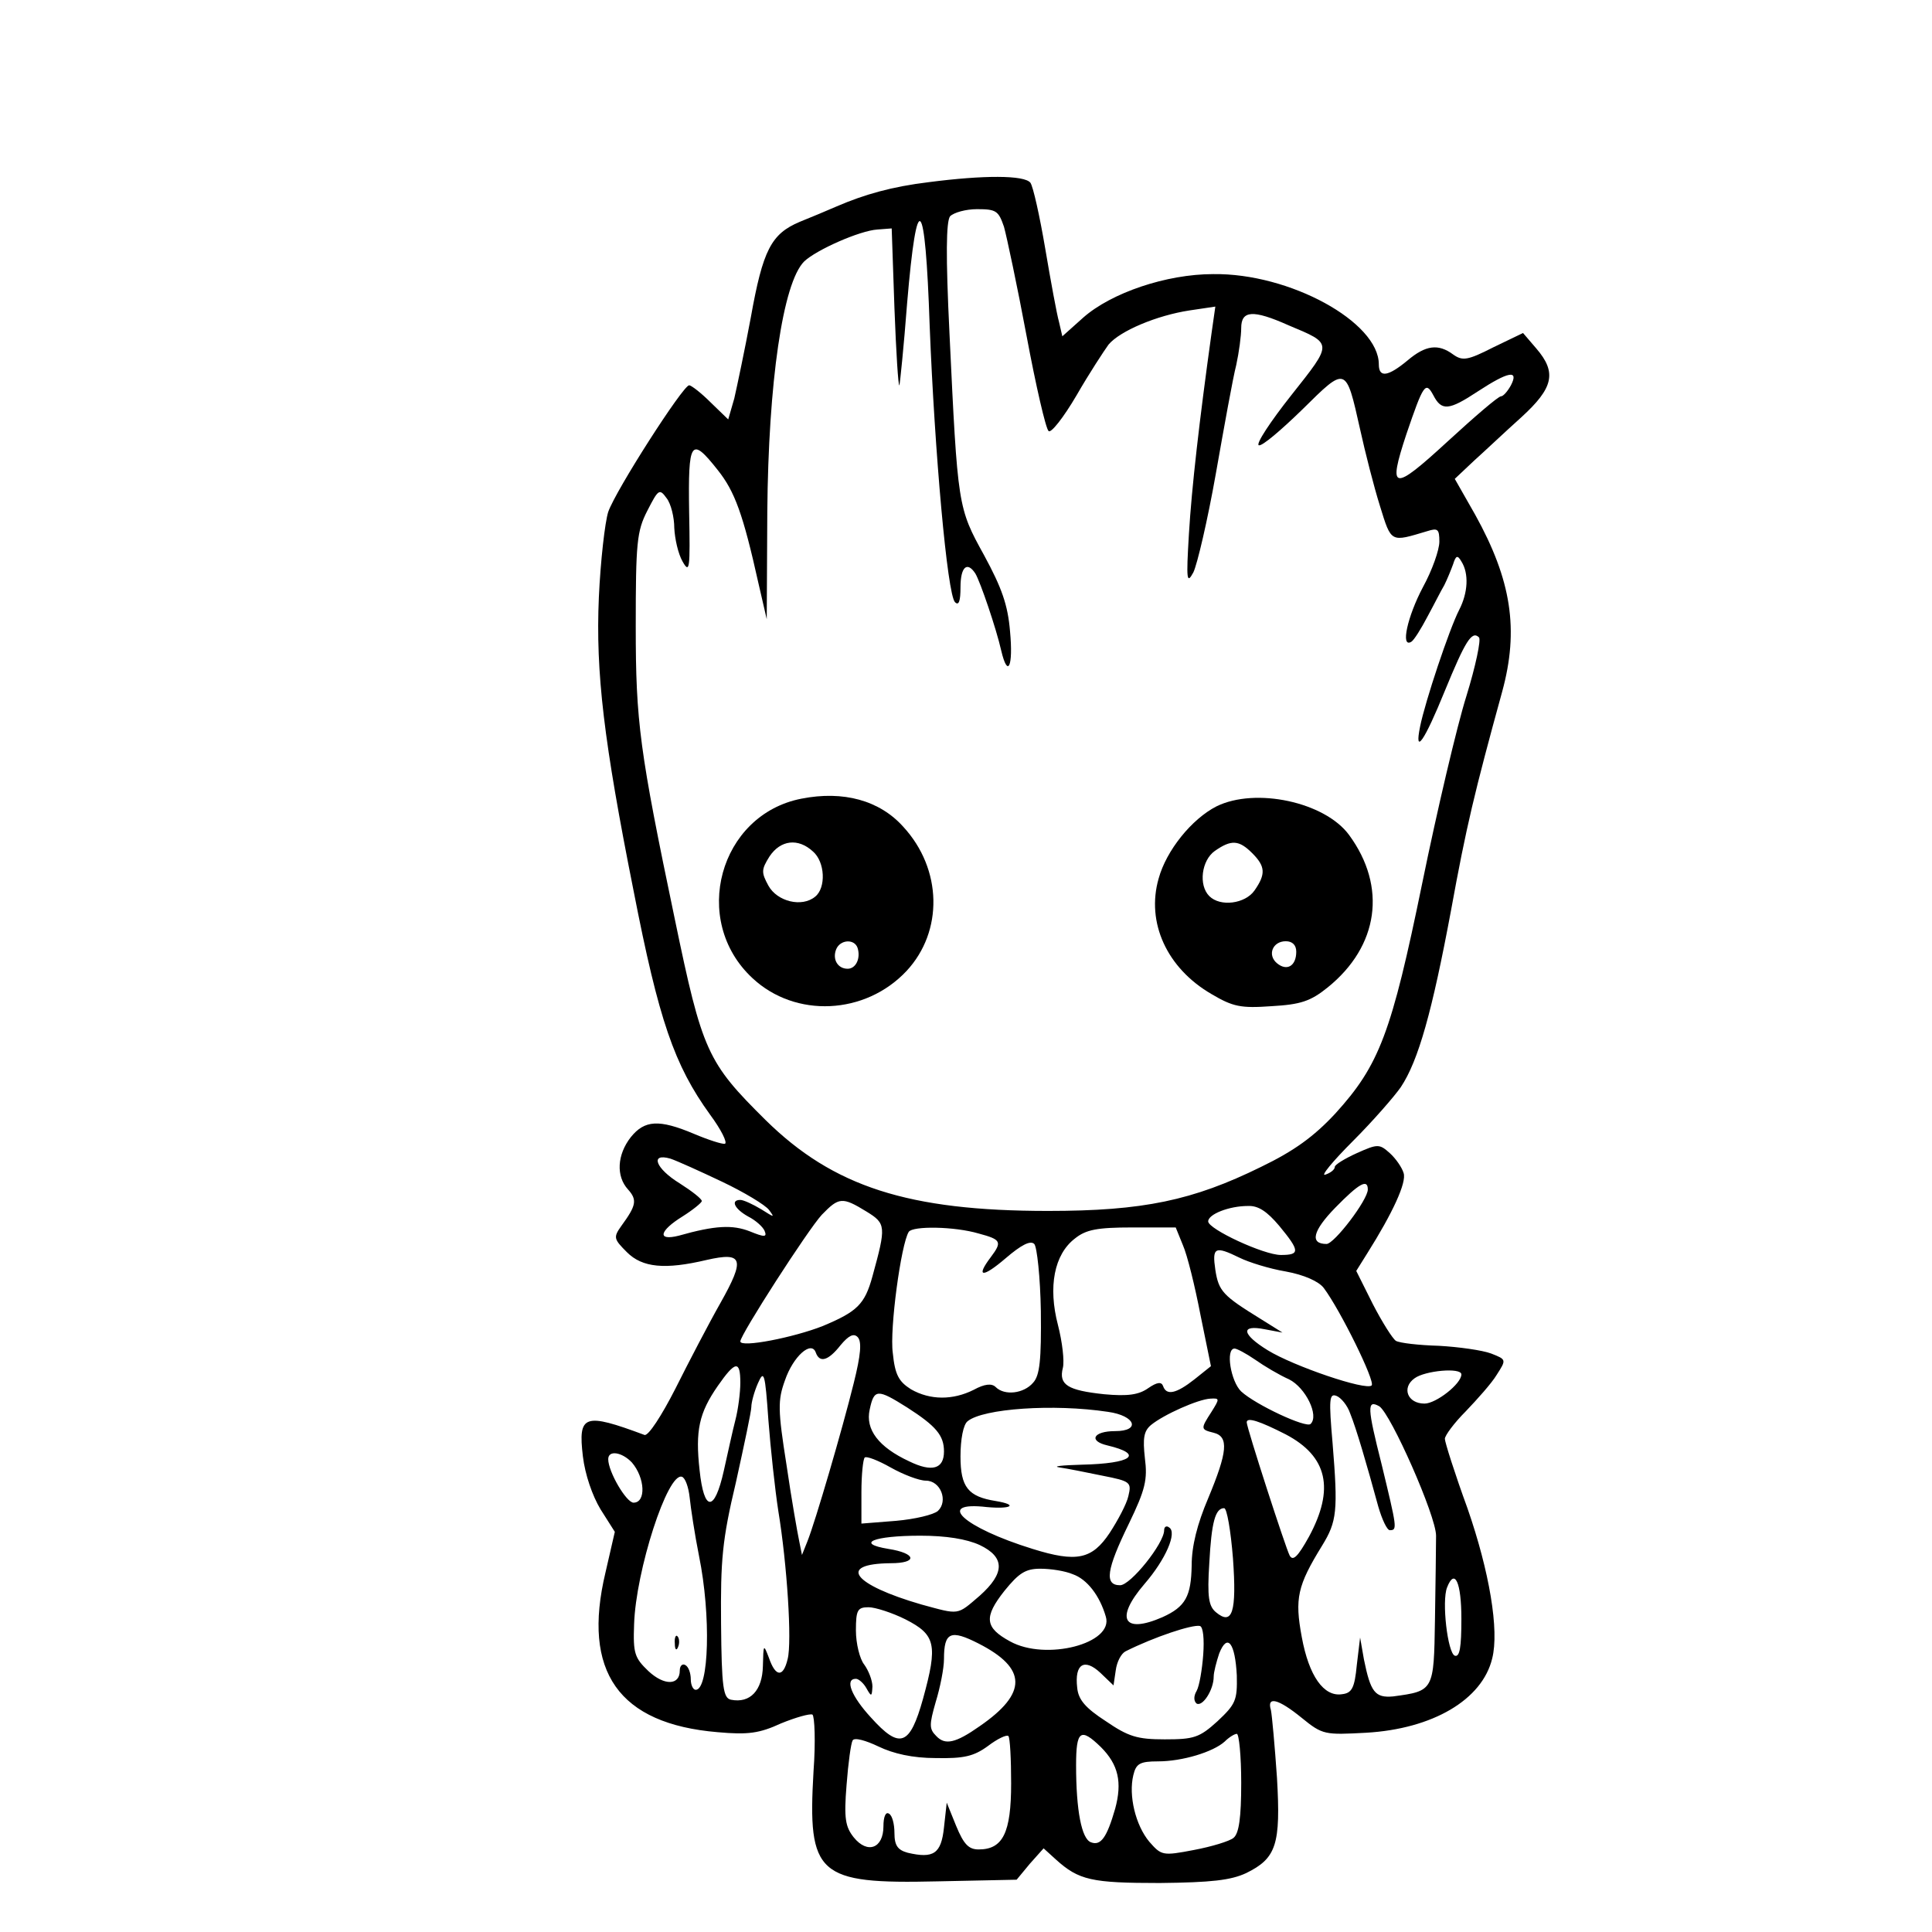
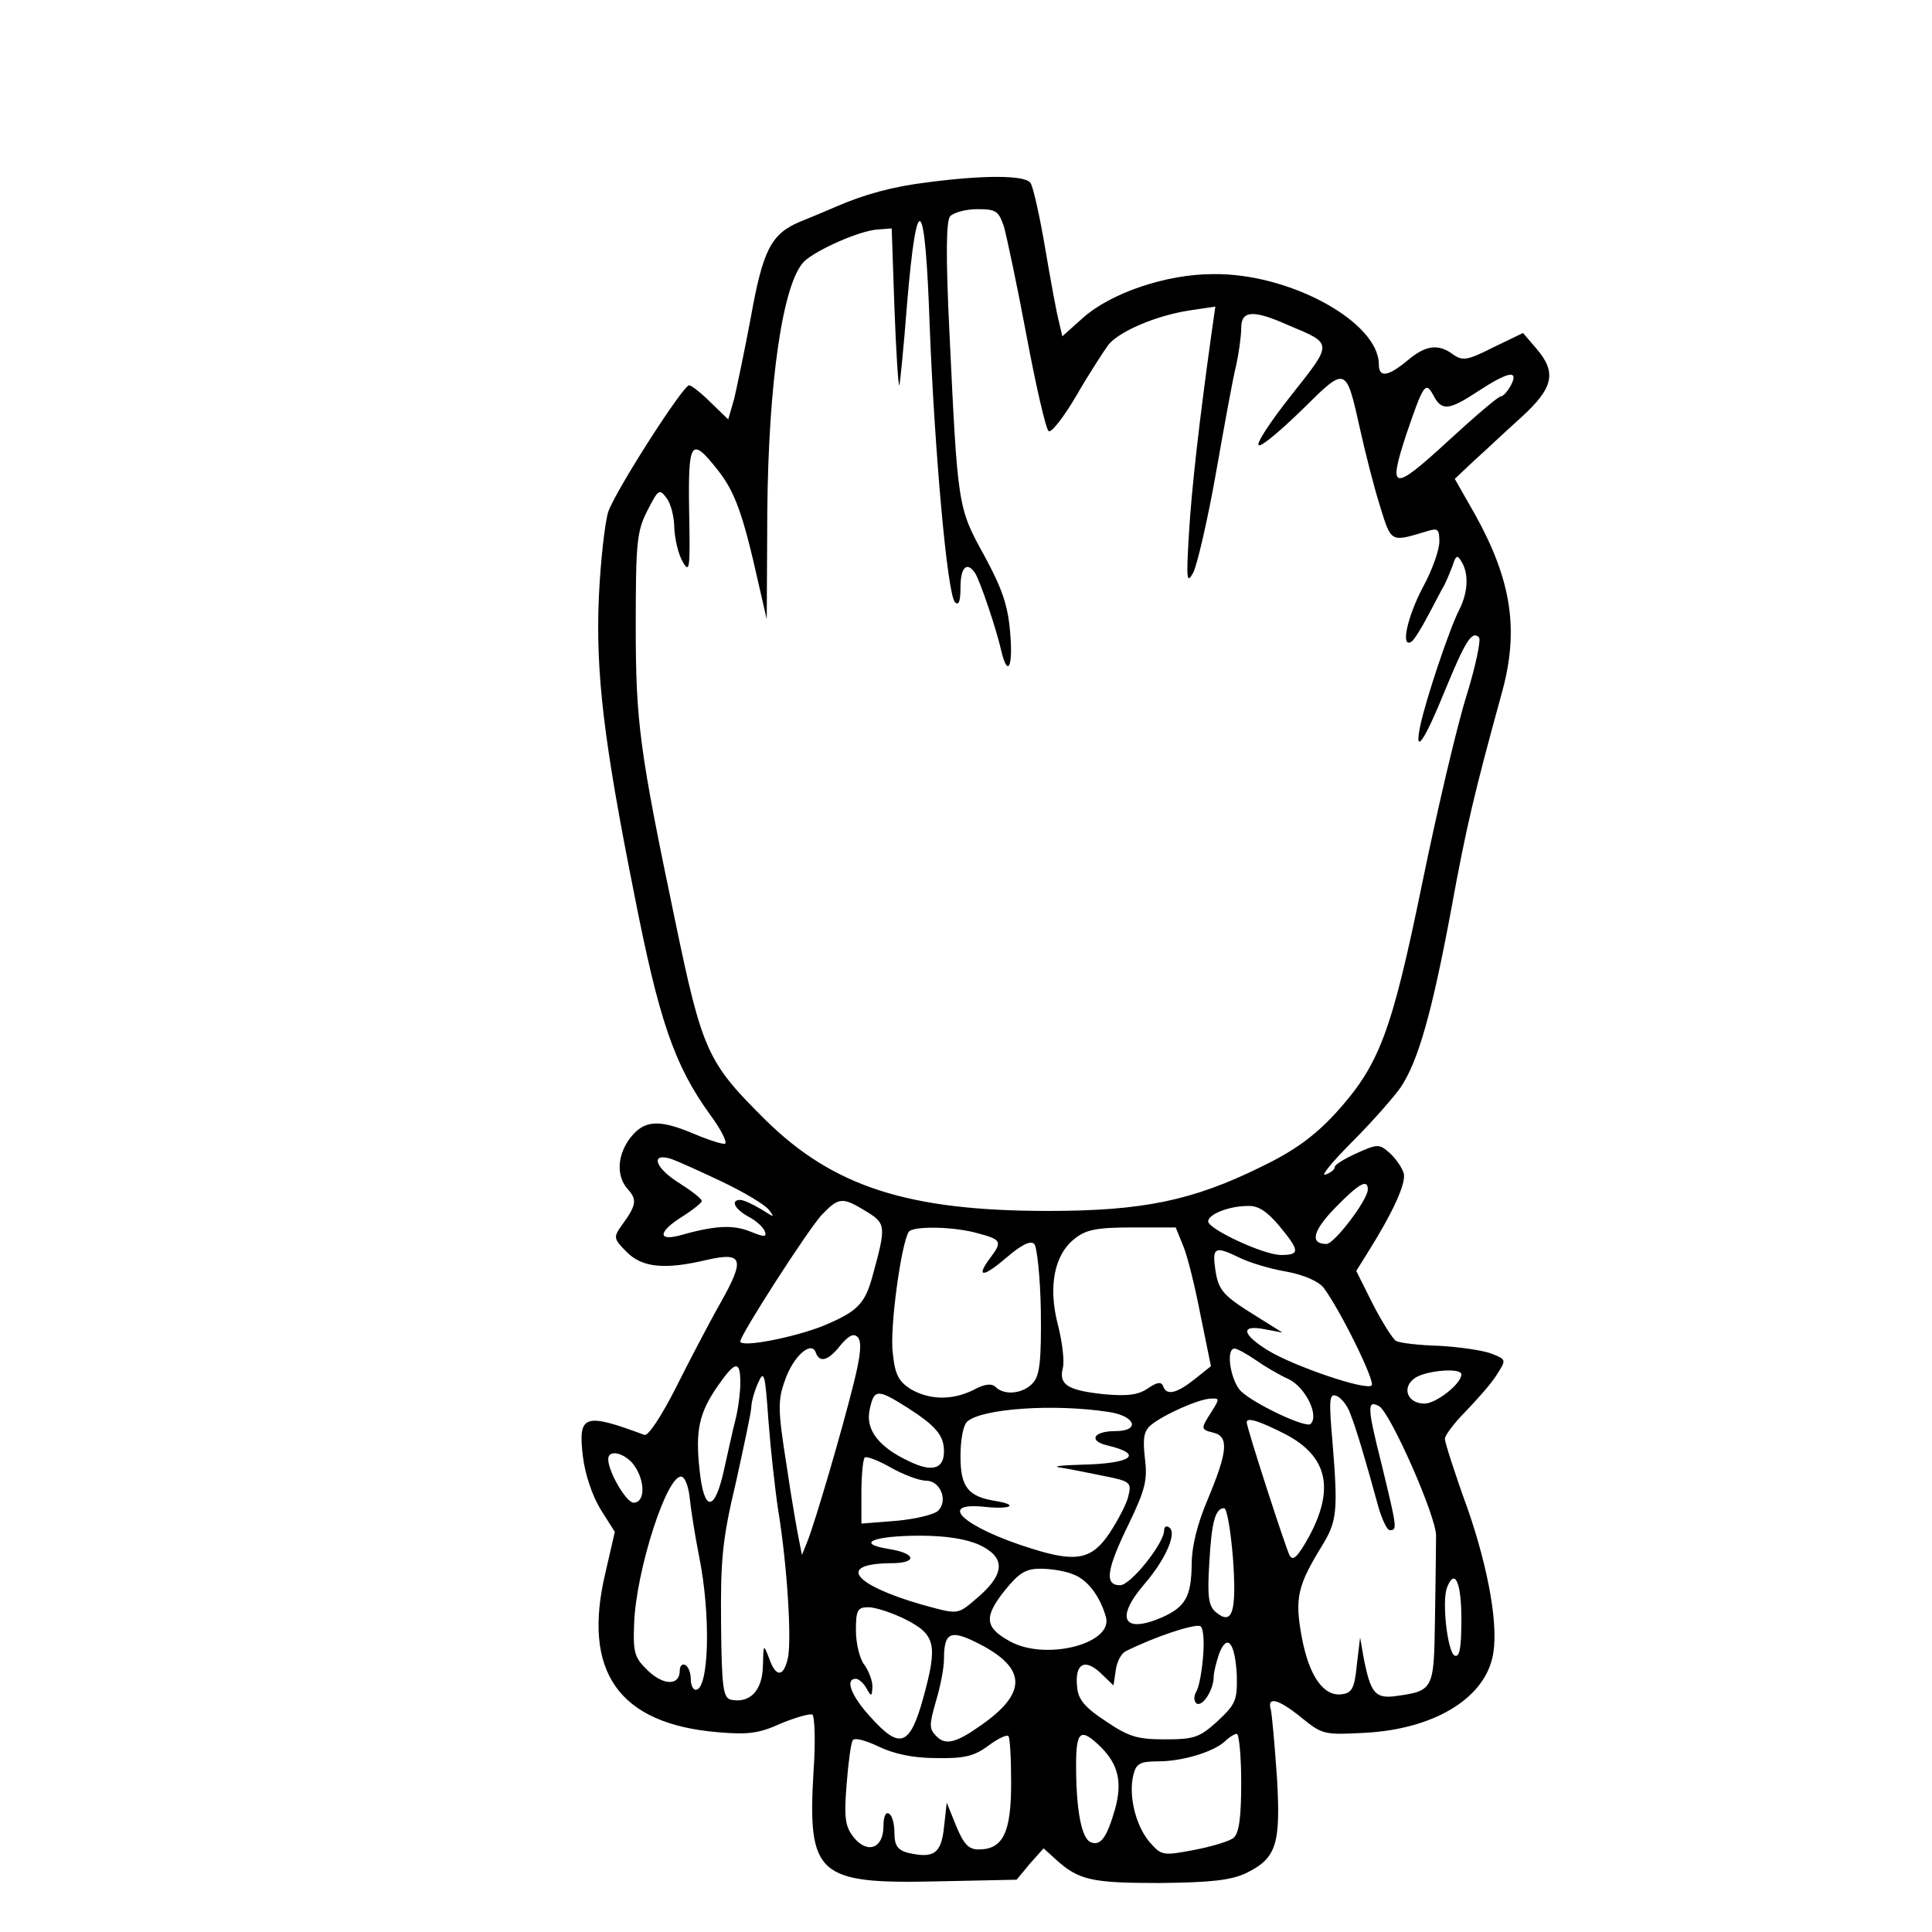
<svg xmlns="http://www.w3.org/2000/svg" version="1.0" width="500" height="500" viewBox="0 0 324 351" preserveAspectRatio="xMidYMid meet">
  <g transform="translate(0,351) scale(0.1,-0.1)" fill="#000000" stroke="none">
    <path d="M1552 3179 c-66 -8 -116 -22 -167 -44 -16 -7 -47 -20 -67 -28 -52 -22 -67 -51 -89 -174 -11 -59 -25 -125 -30 -147 l-11 -38 -32 31 c-17 17 -35 31 -39 31 -11 0 -133 -190 -147 -230 -6 -19 -14 -89 -17 -155 -6 -137 9 -262 63 -533 46 -236 74 -317 139 -407 20 -27 32 -51 27 -53 -5 -1 -30 7 -56 18 -64 27 -90 25 -115 -6 -25 -32 -27 -71 -5 -95 17 -19 15 -29 -12 -66 -15 -21 -14 -24 10 -48 28 -28 69 -32 145 -14 66 15 70 2 25 -78 -21 -37 -58 -108 -82 -156 -25 -49 -49 -86 -56 -84 -110 41 -121 37 -112 -39 4 -33 17 -71 32 -96 l26 -41 -17 -74 c-43 -180 24 -275 204 -290 55 -5 76 -2 115 16 27 11 52 18 57 16 4 -3 6 -49 2 -103 -11 -189 7 -205 225 -200 l144 3 24 29 25 28 22 -20 c42 -38 65 -43 189 -43 94 1 129 5 157 18 55 27 63 52 56 173 -4 58 -9 113 -11 123 -8 26 13 21 56 -14 38 -31 42 -31 117 -27 121 7 211 60 229 135 13 51 -5 158 -45 273 -23 63 -41 120 -41 126 0 6 17 29 38 50 21 22 47 51 56 66 18 28 18 28 -10 39 -16 6 -59 12 -95 14 -36 1 -71 5 -78 9 -6 4 -25 34 -42 67 l-30 60 20 32 c46 73 72 129 66 146 -3 10 -14 26 -25 36 -19 17 -22 17 -60 0 -22 -10 -40 -21 -40 -25 0 -5 -8 -11 -17 -14 -10 -4 13 24 50 61 37 37 76 82 87 98 32 48 57 138 91 320 28 154 43 216 93 398 31 113 17 203 -49 322 l-37 65 35 33 c19 17 57 53 86 79 58 53 65 81 27 125 l-24 28 -54 -26 c-47 -24 -56 -25 -73 -13 -27 20 -50 17 -83 -11 -35 -29 -52 -32 -52 -7 0 77 -162 166 -301 164 -85 0 -185 -34 -236 -79 l-38 -34 -6 26 c-4 14 -15 74 -25 133 -10 59 -22 113 -27 120 -11 14 -85 14 -185 1z m137 -81 c5 -18 24 -107 41 -198 17 -91 35 -169 40 -173 4 -5 27 24 51 65 23 40 50 81 58 92 21 25 88 53 147 62 l47 7 -7 -49 c-22 -158 -36 -280 -41 -364 -5 -84 -4 -92 8 -70 7 14 26 95 41 180 15 85 31 174 37 197 5 23 9 53 9 67 0 32 21 34 86 5 81 -34 81 -31 5 -127 -38 -48 -65 -89 -59 -91 6 -2 41 28 79 65 80 79 79 80 105 -36 9 -41 25 -104 36 -139 21 -68 19 -66 86 -46 19 6 22 4 22 -19 0 -15 -13 -52 -30 -83 -28 -53 -41 -111 -21 -99 5 3 18 24 29 45 12 22 25 48 31 58 5 10 12 27 16 38 5 16 8 17 15 5 14 -22 12 -57 -4 -88 -18 -35 -62 -167 -71 -212 -11 -54 8 -26 45 65 37 90 49 110 62 97 4 -4 -6 -52 -23 -107 -17 -54 -53 -207 -80 -339 -56 -273 -78 -331 -158 -419 -39 -42 -75 -68 -135 -97 -124 -61 -214 -80 -387 -80 -254 0 -390 44 -513 165 -106 105 -115 124 -165 365 -64 306 -71 358 -71 532 0 152 2 173 21 210 20 39 22 41 35 23 8 -10 14 -35 14 -54 1 -20 7 -47 15 -61 13 -23 14 -14 12 90 -2 130 3 138 52 76 31 -39 46 -80 74 -206 l15 -65 1 195 c2 235 28 416 67 455 22 21 101 56 133 58 l26 2 5 -145 c3 -80 7 -143 9 -140 1 3 8 70 14 149 18 213 33 197 41 -41 9 -229 32 -488 46 -502 7 -7 10 2 10 27 0 37 12 48 27 25 9 -15 38 -100 47 -140 12 -51 22 -29 16 35 -4 48 -15 79 -47 138 -48 87 -48 88 -63 403 -7 143 -6 203 1 213 7 7 29 13 49 13 35 0 39 -3 49 -32z m921 -288 c-6 -11 -14 -20 -18 -20 -5 0 -48 -37 -97 -82 -100 -92 -109 -90 -75 13 31 91 35 97 49 71 15 -29 28 -28 81 7 55 36 75 40 60 11z m-1433 -1447 c40 -19 78 -42 85 -51 11 -15 10 -14 -14 1 -15 9 -32 17 -38 17 -18 0 -11 -16 14 -30 14 -7 27 -19 30 -26 5 -12 0 -12 -27 -1 -31 12 -62 11 -129 -8 -40 -10 -35 9 7 35 19 12 35 25 35 28 0 4 -18 18 -40 32 -44 27 -55 56 -17 45 12 -4 54 -23 94 -42z m1173 -14 c0 -19 -61 -99 -75 -99 -31 0 -25 24 16 66 43 44 59 53 59 33z m-911 -40 c36 -22 36 -27 11 -118 -14 -51 -28 -64 -90 -90 -53 -21 -150 -40 -150 -28 0 12 123 203 148 230 31 32 37 33 81 6z m750 -26 c38 -46 38 -53 3 -53 -31 0 -132 47 -132 61 0 13 38 28 72 28 19 1 35 -10 57 -36z m-546 -14 c41 -11 43 -15 22 -43 -28 -37 -15 -38 27 -2 28 24 45 33 52 26 5 -5 11 -61 12 -122 1 -89 -2 -117 -14 -130 -17 -20 -52 -24 -68 -8 -7 7 -20 6 -40 -5 -38 -19 -79 -19 -114 1 -22 14 -29 26 -33 66 -6 43 15 198 29 220 7 11 83 10 127 -3z m371 -21 c8 -18 22 -75 32 -127 l19 -93 -30 -24 c-33 -26 -51 -30 -57 -12 -3 8 -11 7 -27 -4 -17 -12 -37 -15 -80 -11 -66 7 -83 17 -75 48 3 12 -1 47 -9 78 -18 69 -7 128 31 157 20 16 40 20 104 20 l79 0 13 -32z m103 -23 c16 -8 54 -20 84 -25 33 -6 60 -18 69 -30 30 -40 94 -170 87 -177 -10 -10 -142 35 -189 64 -47 29 -50 47 -5 38 l32 -6 -40 25 c-68 42 -76 50 -82 89 -6 41 -1 44 44 22z m-701 -228 c-21 -85 -70 -252 -84 -287 l-10 -25 -5 25 c-3 14 -14 76 -23 138 -16 101 -16 118 -3 154 15 44 48 73 56 51 7 -20 23 -15 45 13 15 18 24 22 31 15 8 -8 6 -32 -7 -84z m729 43 c17 -12 44 -28 62 -36 30 -15 55 -66 39 -81 -8 -8 -100 35 -126 59 -19 18 -29 78 -12 78 4 0 21 -9 37 -20z m-935 -42 c0 -18 -4 -49 -9 -68 -5 -19 -14 -61 -21 -92 -17 -76 -36 -75 -44 1 -8 72 -1 104 33 153 32 46 41 47 41 6z m69 -233 c16 -97 25 -238 17 -269 -8 -34 -22 -33 -34 2 -10 26 -10 25 -11 -15 -1 -44 -23 -68 -58 -61 -14 3 -17 22 -18 138 -1 116 2 152 27 257 15 68 28 129 28 137 0 8 5 27 12 43 11 25 13 19 19 -67 4 -52 12 -126 18 -165z m1241 248 c0 -17 -46 -53 -67 -53 -31 0 -42 29 -18 46 19 14 85 20 85 7z m-1007 -60 c53 -34 67 -51 67 -80 0 -32 -22 -38 -63 -18 -56 26 -80 58 -72 94 8 38 14 38 68 4z m805 -11 c11 -27 30 -92 51 -169 7 -24 16 -43 21 -43 14 0 13 4 -15 120 -26 103 -27 118 -4 105 21 -14 103 -199 103 -235 0 -19 -1 -88 -2 -153 -2 -129 -2 -129 -76 -139 -33 -3 -41 8 -53 67 l-7 40 -6 -50 c-4 -42 -9 -51 -27 -53 -33 -5 -60 33 -73 104 -13 70 -8 93 37 166 27 44 29 63 19 186 -7 80 -6 91 7 86 8 -3 20 -17 25 -32z m-252 3 c-20 -31 -20 -32 4 -38 28 -7 25 -35 -10 -119 -20 -47 -30 -87 -30 -122 -1 -56 -11 -75 -53 -94 -71 -31 -87 -3 -33 60 39 45 60 94 45 103 -5 4 -9 1 -9 -5 0 -24 -61 -100 -80 -100 -29 0 -25 28 16 112 30 62 34 80 29 119 -4 36 -2 49 11 60 23 19 86 47 108 48 17 1 17 0 2 -24z m-188 0 c50 -7 60 -35 13 -35 -40 0 -49 -18 -14 -26 67 -16 45 -33 -47 -35 -36 -1 -54 -3 -40 -5 14 -2 49 -9 78 -15 51 -10 53 -12 47 -37 -3 -14 -19 -44 -34 -67 -32 -48 -60 -54 -140 -29 -126 39 -178 87 -83 76 44 -4 58 4 16 11 -50 8 -64 25 -64 81 0 31 5 58 13 64 28 23 156 32 255 17z m323 -41 c76 -40 89 -99 42 -186 -20 -36 -29 -45 -35 -34 -7 13 -78 232 -78 242 0 10 24 2 71 -22z m-1188 -51 c24 -28 26 -73 3 -73 -13 0 -46 56 -46 79 0 17 25 13 43 -6z m534 -33 c27 0 41 -37 22 -55 -8 -7 -42 -15 -76 -18 l-63 -5 0 57 c0 32 3 60 6 63 3 3 24 -5 47 -18 23 -13 52 -24 64 -24z m-429 -31 c2 -19 9 -66 17 -106 22 -108 18 -243 -6 -243 -5 0 -9 9 -9 19 0 11 -4 23 -10 26 -5 3 -10 -1 -10 -10 0 -27 -28 -28 -57 -1 -25 24 -28 32 -26 85 3 97 61 277 87 268 6 -2 12 -19 14 -38z m987 -110 c7 -98 -1 -123 -31 -98 -13 11 -16 27 -12 89 4 75 11 100 27 100 5 0 12 -41 16 -91z m-460 24 c46 -22 46 -51 0 -92 -42 -36 -36 -35 -106 -16 -124 36 -154 74 -56 75 50 0 47 18 -4 26 -61 10 -27 24 58 24 47 0 84 -6 108 -17z m169 -53 c26 -9 49 -39 60 -77 15 -49 -109 -81 -174 -45 -46 25 -48 44 -10 92 26 32 38 40 65 40 19 0 45 -4 59 -10z m706 -81 c0 -52 -3 -70 -12 -67 -13 5 -24 99 -14 124 14 36 26 9 26 -57z m-1010 -1 c55 -28 59 -46 32 -144 -24 -86 -42 -93 -95 -34 -35 38 -48 70 -27 70 5 0 14 -8 19 -17 9 -16 10 -16 11 3 0 11 -7 29 -15 40 -8 10 -15 38 -15 62 0 37 3 42 23 42 12 0 43 -10 67 -22z m541 -64 c-2 -27 -7 -57 -12 -66 -6 -10 -5 -19 0 -23 11 -6 31 25 31 49 0 8 5 27 10 42 15 38 29 19 32 -40 1 -45 -2 -52 -35 -83 -33 -30 -43 -33 -96 -33 -50 0 -66 5 -107 33 -37 24 -50 39 -52 61 -5 43 13 54 42 27 l24 -23 4 27 c2 16 10 31 18 35 52 26 121 49 135 46 6 -2 8 -24 6 -52z m-408 20 c88 -45 89 -90 2 -150 -44 -31 -63 -35 -79 -18 -13 13 -13 20 -1 62 8 26 15 61 15 78 0 49 12 54 63 28z m-78 -208 c51 -1 69 3 95 22 17 13 34 21 37 18 3 -3 5 -42 5 -86 0 -90 -15 -120 -59 -120 -18 0 -27 9 -41 43 l-17 42 -5 -45 c-5 -48 -19 -57 -66 -46 -18 5 -24 13 -24 36 0 16 -4 32 -10 35 -6 4 -10 -6 -10 -23 0 -40 -29 -51 -54 -20 -15 19 -18 34 -13 95 3 40 8 76 11 81 3 6 24 0 47 -11 27 -13 62 -21 104 -21z m300 20 c32 -32 39 -64 26 -112 -15 -52 -26 -68 -44 -61 -17 6 -27 58 -27 140 0 63 8 69 45 33z m255 -65 c0 -63 -4 -92 -14 -100 -7 -6 -40 -16 -72 -22 -57 -11 -59 -10 -81 15 -25 30 -38 84 -29 121 5 21 12 25 45 25 44 0 100 17 121 36 8 8 18 14 22 14 4 0 8 -40 8 -89z" />
-     <path d="M1321 2059 c-149 -29 -202 -221 -89 -326 78 -73 205 -67 280 13 67 72 65 185 -6 262 -43 48 -109 66 -185 51z m21 -96 c22 -19 24 -66 4 -82 -24 -20 -69 -9 -85 20 -13 24 -13 29 2 53 20 30 52 34 79 9z m81 -175 c6 -19 -3 -38 -18 -38 -18 0 -28 17 -21 35 7 18 33 20 39 3z" />
-     <path d="M2075 2045 c-45 -23 -91 -80 -105 -131 -23 -80 15 -163 96 -210 39 -23 53 -26 109 -22 53 3 71 9 102 34 93 75 108 183 39 277 -44 60 -170 87 -241 52z m65 -85 c24 -24 25 -38 4 -68 -17 -24 -62 -30 -82 -10 -20 20 -14 65 10 82 30 21 44 20 68 -4z m80 -179 c0 -26 -17 -36 -35 -21 -18 15 -8 40 16 40 12 0 19 -7 19 -19z" />
-     <path d="M1091 524 c0 -11 3 -14 6 -6 3 7 2 16 -1 19 -3 4 -6 -2 -5 -13z" />
  </g>
</svg>